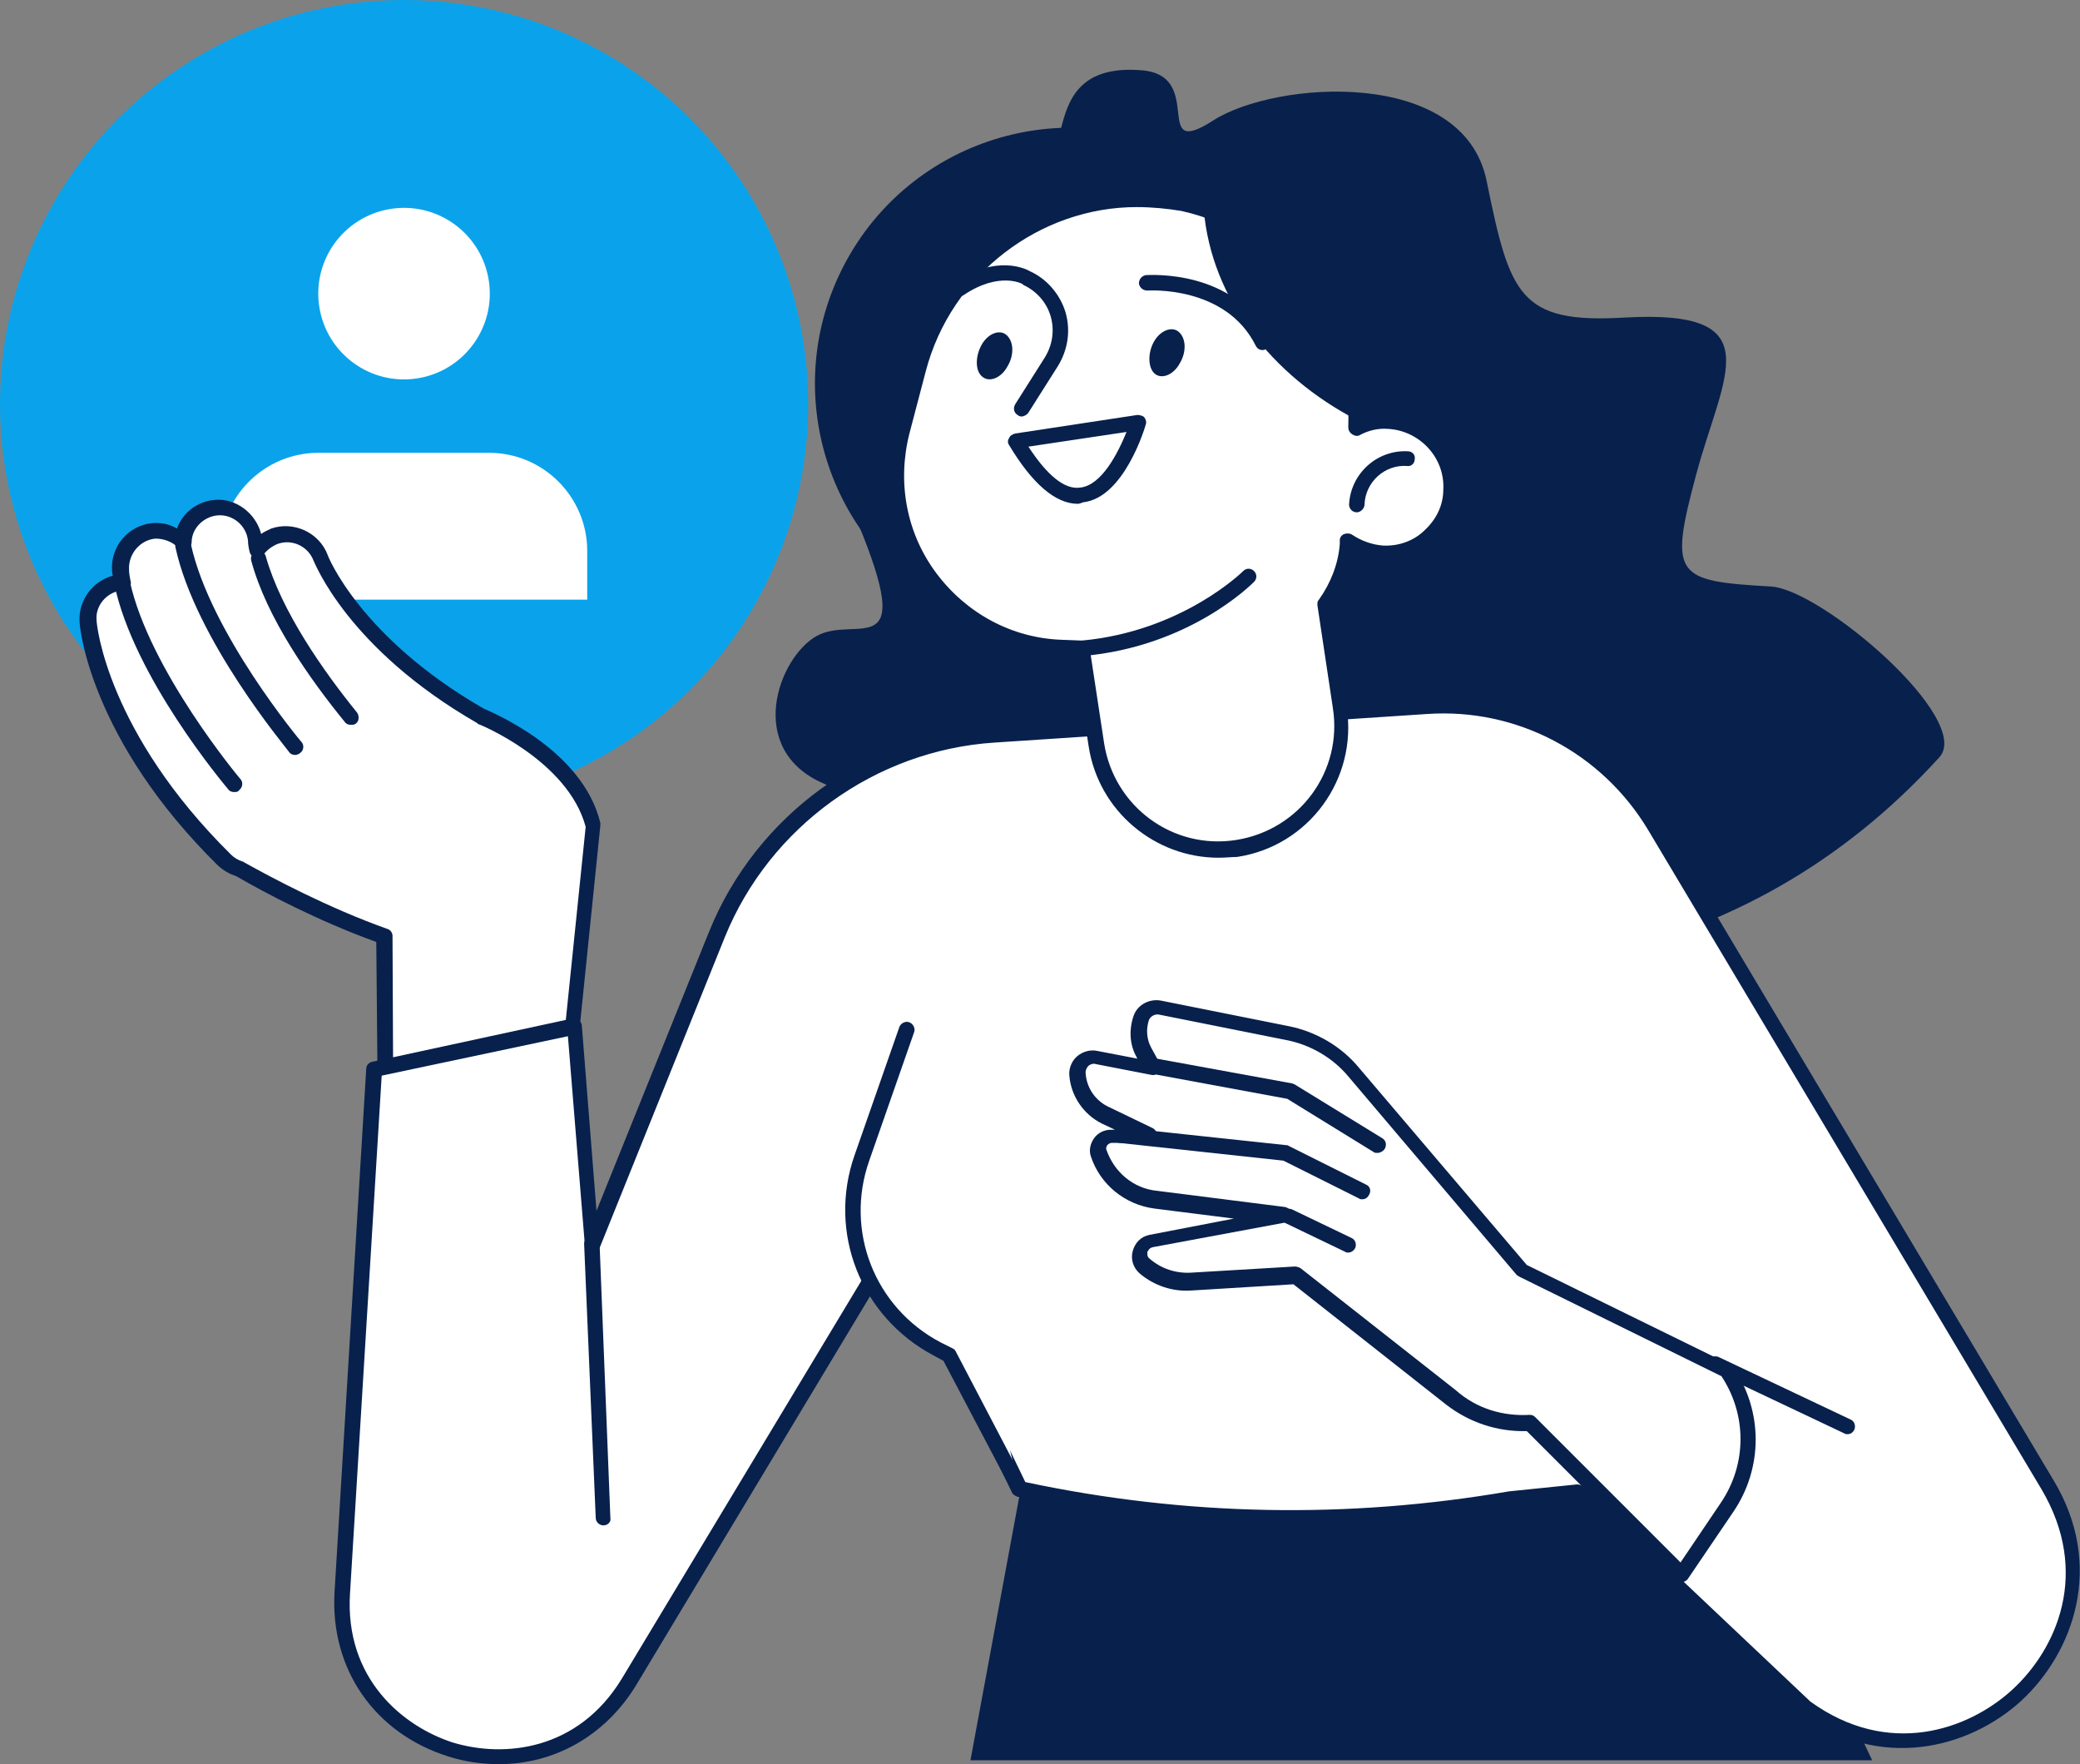
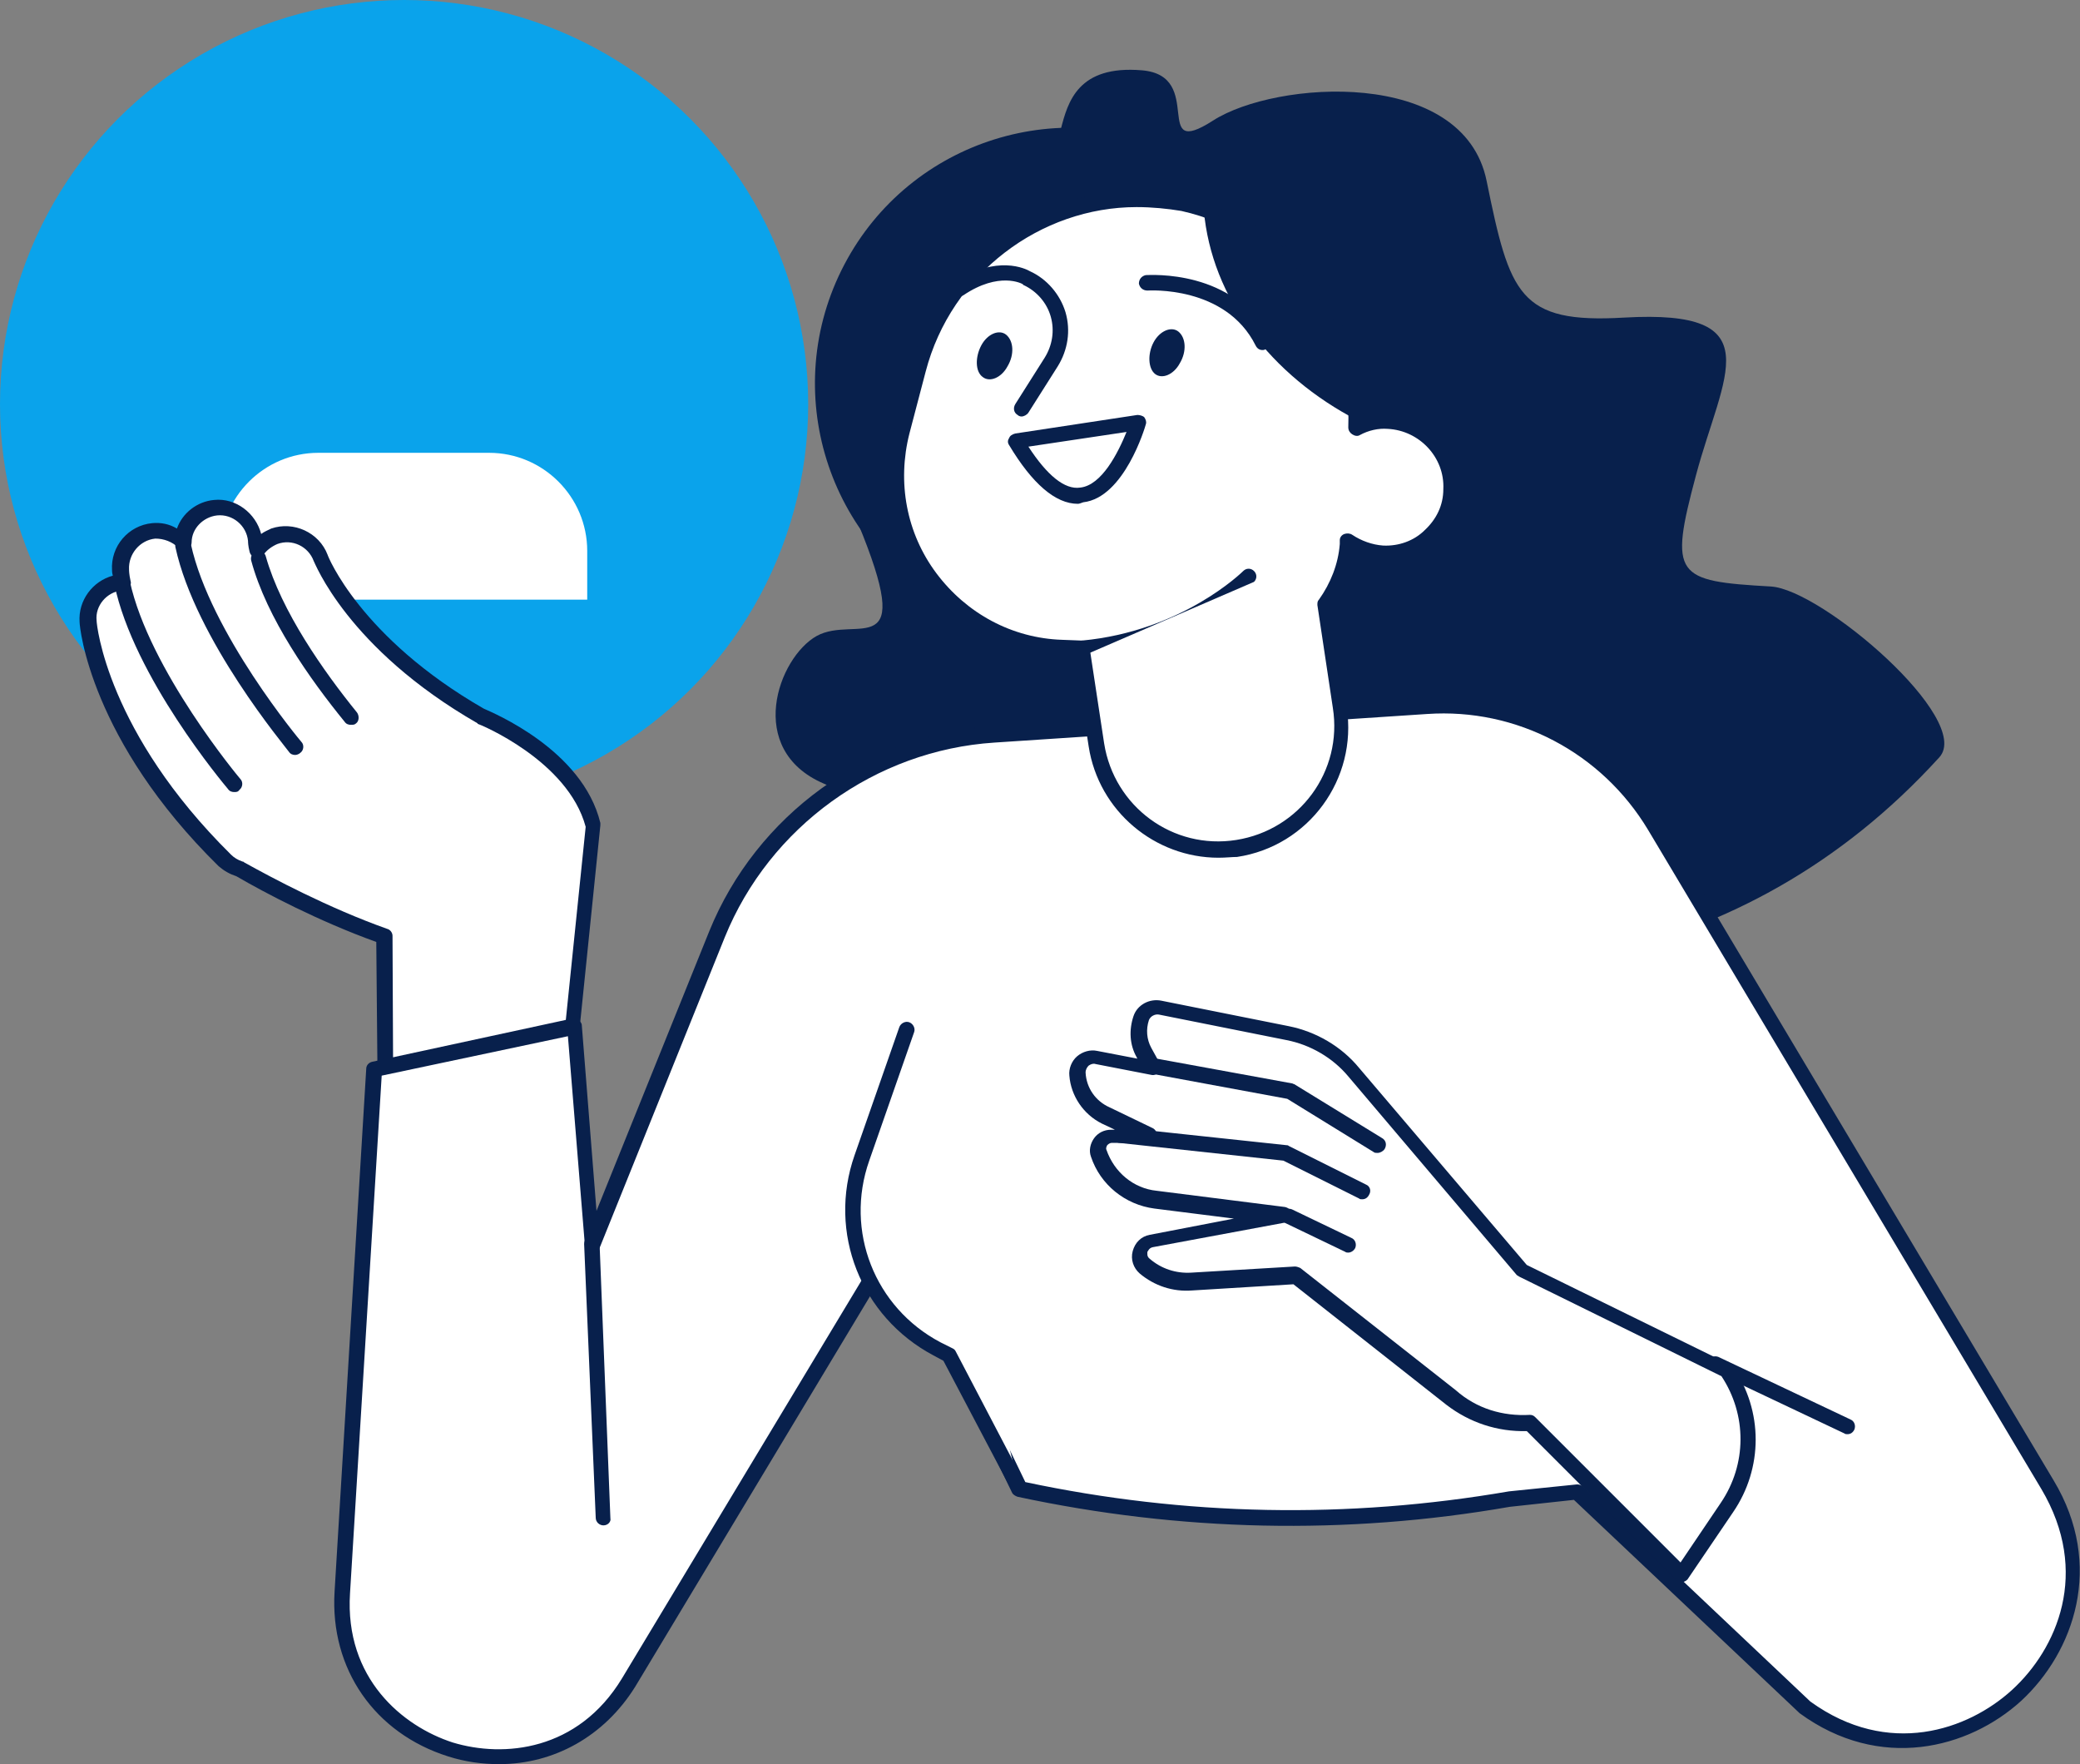
<svg xmlns="http://www.w3.org/2000/svg" xmlns:xlink="http://www.w3.org/1999/xlink" x="0px" y="0px" viewBox="0 0 269.2 228.3" style="enable-background:new 0 0 269.2 228.3;" xml:space="preserve">
  <rect x="0" y="0" width="269.2" height="228.3" fill="#808080" stroke="none" />
  <style type="text/css">	.st0{display:none;}	.st1{display:inline;}	.st2{clip-path:url(#SVGID_00000024002380502429141640000004496762442875676325_);fill:#FFFFFF;}	.st3{fill:#E4F1F7;}	.st4{fill:#08204C;}	.st5{fill:#0AA3EB;}	.st6{fill:#FFFFFF;}</style>
  <g id="Layer_2" class="st0">
    <g class="st1">
      <defs>
        <rect id="SVGID_1_" x="-4731.8" y="-147.9" width="6602.9" height="1370.6" />
      </defs>
      <use xlink:href="#SVGID_1_" style="overflow:visible;fill:#FFFFFF;" />
      <clipPath id="SVGID_00000072981774419608565250000011083958922335053206_">
        <use xlink:href="#SVGID_1_" style="overflow:visible;" />
      </clipPath>
      <rect x="-4731.8" y="-147.9" style="clip-path:url(#SVGID_00000072981774419608565250000011083958922335053206_);fill:#FFFFFF;" width="6602.9" height="1370.6" />
    </g>
    <g class="st1">
      <rect x="-729.3" y="-5.2" class="st3" width="302.9" height="234.1" />
      <rect x="-372.1" y="-5.2" class="st3" width="302.9" height="234.1" />
      <rect x="-14.9" y="-5.2" class="st3" width="302.9" height="234.1" />
      <rect x="342.3" y="-5.2" class="st3" width="302.9" height="234.1" />
      <rect x="699.5" y="-5.2" class="st3" width="302.9" height="234.1" />
      <rect x="1056.7" y="-5.2" class="st3" width="302.9" height="234.1" />
      <rect x="1413.9" y="-5.2" class="st3" width="302.9" height="234.1" />
      <rect x="-729.3" y="282.1" class="st3" width="302.9" height="234.1" />
-       <rect x="-372.1" y="282.1" class="st3" width="302.9" height="234.1" />
      <rect x="-14.9" y="282.1" class="st3" width="302.9" height="234.1" />
      <rect x="342.3" y="282.1" class="st3" width="302.9" height="234.1" />
      <rect x="699.5" y="282.1" class="st3" width="302.9" height="234.1" />
      <rect x="1056.7" y="282.1" class="st3" width="302.9" height="234.1" />
      <rect x="1413.9" y="282.1" class="st3" width="302.9" height="234.1" />
      <rect x="-729.3" y="569.4" class="st3" width="302.9" height="234.1" />
      <rect x="-372.1" y="569.4" class="st3" width="302.9" height="234.1" />
      <rect x="-14.9" y="569.4" class="st3" width="302.9" height="234.1" />
      <rect x="342.3" y="569.4" class="st3" width="302.9" height="234.1" />
      <rect x="699.5" y="569.4" class="st3" width="302.9" height="234.1" />
      <rect x="1056.7" y="569.4" class="st3" width="302.9" height="234.1" />
      <rect x="1413.9" y="569.4" class="st3" width="302.9" height="234.1" />
      <rect x="-729.3" y="856.7" class="st3" width="302.9" height="234.1" />
      <rect x="-372.1" y="856.7" class="st3" width="302.9" height="234.1" />
      <rect x="-14.9" y="856.7" class="st3" width="302.9" height="234.1" />
      <rect x="342.3" y="856.7" class="st3" width="302.9" height="234.1" />
      <rect x="699.5" y="856.7" class="st3" width="302.9" height="234.1" />
      <rect x="1056.7" y="856.7" class="st3" width="302.9" height="234.1" />
      <rect x="1413.9" y="856.7" class="st3" width="302.9" height="234.1" />
      <rect x="-1449.3" y="-5.2" class="st3" width="302.9" height="234.1" />
      <rect x="-1092.1" y="-5.2" class="st3" width="302.9" height="234.1" />
      <rect x="-1449.3" y="282.1" class="st3" width="302.9" height="234.1" />
      <rect x="-1092.1" y="282.1" class="st3" width="302.9" height="234.1" />
      <rect x="-1449.3" y="569.4" class="st3" width="302.9" height="234.1" />
      <rect x="-1092.1" y="569.4" class="st3" width="302.9" height="234.1" />
      <rect x="-1449.3" y="856.7" class="st3" width="302.9" height="234.1" />
      <rect x="-1092.1" y="856.7" class="st3" width="302.9" height="234.1" />
    </g>
  </g>
  <g id="_x3C_Layer_x3E_">
    <g>
-       <polygon class="st4" points="125.6,227.8 242.3,227.8 221.4,183.6 132.1,192.7   " />
      <path class="st4" d="M106.6,101.4c4.9,2.1,7.6,4.7,8.3,6.8c0,0,84.7,46.3,136.1-10.2c4.4-4.9-15.2-21.7-21.8-22.1   c-12.4-0.7-13.2-1.3-9.7-14.4c3.5-13.1,9.9-21.5-9.3-20.4c-13.6,0.8-14.8-3-17.8-17.7c-3-14.7-27.3-13-35.4-7.8   c-8.1,5.2-0.9-5.8-9.2-6.5c-8.3-0.7-9.6,4.1-10.5,7.6c-0.8,3.4-17.3,7.3-18.9,19.4c-1.5,12.1-15.1,12.9-7.4,31.5   c7.7,18.6-0.2,11.9-5.3,14.7C100.7,85.1,96.4,97,106.6,101.4z" />
      <ellipse transform="matrix(0.464 -0.886 0.886 0.464 30.328 149.42)" class="st4" cx="138.6" cy="49.6" rx="33.1" ry="33.1" />
      <g>
        <circle class="st5" cx="52.3" cy="52.3" r="52.3" />
        <g>
          <path class="st6" d="M76,77.6v-6.3c0-7-5.7-12.7-12.7-12.7H41.2c-7,0-12.7,5.7-12.7,12.7v6.3H76z" />
-           <ellipse transform="matrix(0.987 -0.16 0.16 0.987 -5.409 8.861)" class="st6" cx="52.3" cy="38" rx="11.1" ry="11.1" />
        </g>
      </g>
      <g>
        <g>
          <path class="st6" d="M49.8,121.2c-7.8-2.8-15.3-6.8-18.7-8.7c-0.7-0.2-1.4-0.6-2-1.1c-16.4-16-17.7-30.3-17.7-30.9     c-0.2-2.6,1.7-4.8,4.3-5c0.1,0,0.1,0,0.2,0c-0.2-0.9-0.2-1.5-0.2-1.6c-0.2-2.6,1.7-4.8,4.3-5c1.5-0.1,2.8,0.5,3.8,1.5     c0.1-2.3,1.9-4.3,4.3-4.5c2.6-0.2,4.8,1.7,5.1,4.2c0,0,0.1,0.5,0.2,1.3c0.5-0.8,1.3-1.5,2.3-1.8c2.4-0.9,5.1,0.4,6,2.8     c0,0.1,4.2,10.9,20.7,20.5c0,0,12.3,4.8,14.6,14.1L72.7,147l-22.8-3L49.8,121.2z" />
          <path class="st4" d="M72.7,148c0,0-0.1,0-0.1,0l-22.8-3c-0.5-0.1-0.9-0.5-0.9-1l-0.2-22.1c-7.5-2.7-14.5-6.4-18.1-8.5     c-0.9-0.3-1.6-0.7-2.3-1.3c-16.6-16.3-18-30.9-18-31.6c-0.2-2.8,1.7-5.3,4.3-6c-0.1-0.4-0.1-0.6-0.1-0.7     c-0.2-3.1,2.1-5.8,5.2-6.1c1.1-0.1,2.2,0.1,3.2,0.7c0.7-2,2.6-3.5,4.8-3.7c2.8-0.3,5.4,1.7,6.1,4.4c0.4-0.3,0.9-0.5,1.3-0.7     c2.9-1,6.2,0.5,7.3,3.4c0,0.1,4.2,10.7,20.2,19.9c1.1,0.5,12.8,5.3,15.1,14.8c0,0.1,0,0.2,0,0.3l-4.1,40.1     c0,0.3-0.2,0.5-0.4,0.7C73.2,147.9,73,148,72.7,148z M50.9,143.1l20.9,2.8l4-38.9C73.5,98.4,62,93.7,61.9,93.7     c0,0-0.1,0-0.1-0.1c-16.9-9.7-21.1-20.9-21.2-21c-0.7-1.9-2.8-2.9-4.7-2.2c-0.7,0.3-1.4,0.8-1.8,1.4c-0.2,0.3-0.6,0.5-1,0.4     c-0.4-0.1-0.7-0.4-0.8-0.8c-0.2-0.8-0.2-1.3-0.2-1.4c-0.2-2-2-3.5-4-3.3c-1.8,0.2-3.3,1.7-3.3,3.5c0,0.4-0.3,0.8-0.6,0.9     c-0.4,0.1-0.8,0-1.1-0.2c-0.8-0.8-1.9-1.2-3-1.2c-2,0.2-3.5,2-3.4,4c0,0.1,0,0.6,0.2,1.5c0.1,0.3,0,0.6-0.2,0.8     c-0.2,0.2-0.4,0.4-0.7,0.4c0,0-0.2,0-0.2,0c-2,0.2-3.5,2-3.3,3.9c0,0.6,1.4,14.5,17.4,30.3c0.4,0.4,0.9,0.7,1.5,0.9     c0.1,0,0.1,0,0.2,0.1c3.6,2,10.9,5.9,18.5,8.6c0.4,0.1,0.7,0.5,0.7,0.9L50.9,143.1z" />
        </g>
        <g>
          <path class="st6" d="M30.3,101.5c0,0-12-14.1-14.5-26.1L30.3,101.5z" />
          <path class="st4" d="M30.3,102.5c-0.3,0-0.6-0.1-0.8-0.4c-0.5-0.6-12.2-14.5-14.7-26.5c-0.1-0.5,0.2-1.1,0.8-1.2     c0.5-0.1,1.1,0.2,1.2,0.8c2.5,11.5,14.2,25.5,14.3,25.6c0.4,0.4,0.3,1.1-0.1,1.4C30.8,102.5,30.6,102.5,30.3,102.5z" />
        </g>
        <g>
          <path class="st6" d="M38.2,96.7c0,0-12-14.1-14.5-26.1L38.2,96.7z" />
          <path class="st4" d="M38.2,97.7c-0.3,0-0.6-0.1-0.8-0.4C37,96.7,25.3,82.8,22.7,70.8c-0.1-0.5,0.2-1.1,0.8-1.2     c0.5-0.1,1.1,0.2,1.2,0.8C27.2,81.9,38.9,95.9,39,96c0.4,0.4,0.3,1.1-0.1,1.4C38.7,97.6,38.4,97.7,38.2,97.7z" />
        </g>
        <g>
          <path class="st6" d="M45.4,92.8c-4-4.9-9.9-13.1-12-20.6L45.4,92.8z" />
          <path class="st4" d="M45.4,93.8c-0.3,0-0.6-0.1-0.8-0.4C40.2,88,34.5,80,32.5,72.5c-0.1-0.5,0.2-1.1,0.7-1.2     c0.5-0.1,1.1,0.2,1.2,0.7c2,7.1,7.5,14.9,11.8,20.2c0.3,0.4,0.3,1.1-0.1,1.4C45.9,93.8,45.7,93.8,45.4,93.8z" />
        </g>
      </g>
      <g>
        <path class="st6" d="M48.4,138.4l-4.1,67.7c-1.3,20.8,26.3,29.4,37,11.5l34.8-57.8l15.8,32.7l0,0c20.9,4.5,42.4,4.9,63.4,1.3    l8.8-0.9l29.4,27.8c19.2,13.9,43.6-8.5,31.5-28.8l-50.9-85.3c-6.2-10.3-17.6-16.3-29.6-15.5l-56,3.7    c-15.9,1.1-29.8,11.1-35.7,25.9l-16.2,40.2l-2.3-28.2L48.4,138.4z" />
        <path class="st4" d="M64.6,228.3c-2.2,0-4.4-0.3-6.6-1c-9.5-3-15.3-11.3-14.7-21.3l4.1-67.7c0-0.4,0.3-0.8,0.8-0.9l25.9-5.6    c0.3-0.1,0.6,0,0.8,0.2c0.2,0.2,0.4,0.4,0.4,0.7l1.9,24l14.6-36.2c6.1-15,20.4-25.4,36.6-26.5l56-3.7c12.4-0.8,24.1,5.3,30.5,16    l50.9,85.3c6.6,11,2.6,22.2-4.2,28.5c-6.8,6.2-18.3,9.2-28.7,1.6c0,0-0.1-0.1-0.1-0.1l-29.1-27.5l-8.3,0.9    c-21.2,3.7-42.7,3.2-63.7-1.3c-0.3-0.1-0.6-0.3-0.7-0.5l-15-31.1l-33.8,56.2C78.2,224.7,71.7,228.3,64.6,228.3z M49.4,139.2    l-4.1,67c-0.7,11,6.8,17.2,13.3,19.3c6.6,2,16.2,1.1,21.9-8.3l34.8-57.8c0.2-0.3,0.5-0.5,0.9-0.5c0.4,0,0.7,0.2,0.9,0.6    l15.6,32.3c20.7,4.4,41.7,4.8,62.6,1.2l8.8-0.9c0.3,0,0.6,0.1,0.8,0.3l29.4,27.8c10.1,7.3,20.4,3.7,26.1-1.5    c5.8-5.3,10.2-15.2,3.8-26l-50.9-85.3c-6-10-17-15.8-28.6-15l-56,3.7c-15.4,1-29.1,10.9-34.9,25.2l-16.2,40.2    c-0.2,0.4-0.6,0.7-1.1,0.6c-0.5-0.1-0.8-0.4-0.8-0.9l-2.2-27.1L49.4,139.2z" />
      </g>
      <g>
        <path class="st6" d="M179.7,54.7c-1.5-0.1-2.8,0.3-4.1,0.9c0.5-13.6-8.7-25.9-22.3-29.1c-15.3-3.5-30.5,6.2-34.4,21.4l-2.1,8    c-3.6,13.8,6.4,27.3,20.7,27.9l2.6,0.1l1.9,12.5c1.3,8.7,9.5,14.7,18.2,13.3h0c8.7-1.3,14.7-9.5,13.3-18.2l-2-13.3    c1.6-2.2,2.6-4.8,2.9-7.7l0-0.5c1.3,0.9,2.8,1.5,4.5,1.6c4.7,0.2,8.7-3.4,8.9-8.2C188.1,58.9,184.3,54.9,179.7,54.7z" />
        <path class="st4" d="M157.7,111c-8.2,0-15.5-6-16.8-14.4l-1.8-11.7l-1.8-0.1c-7.1-0.3-13.6-3.7-17.8-9.4    c-4.2-5.7-5.6-12.9-3.8-19.8l2.1-8c4.1-15.8,20.1-25.7,35.6-22.1c13.4,3.1,22.9,15,23.1,28.6c1-0.3,2-0.4,3.1-0.4h0    c5.1,0.2,9.3,4.7,9.1,9.9c-0.1,2.6-1.2,4.9-3.1,6.7c-1.9,1.7-4.3,2.6-6.9,2.5c-1.3-0.1-2.5-0.4-3.7-0.9c-0.4,2.4-1.3,4.7-2.7,6.8    l2,12.9c1.4,9.2-4.9,17.9-14.2,19.3C159.5,110.9,158.6,111,157.7,111z M147.1,26.8c-12.4,0-24,8.6-27.3,21.3l-2.1,8    c-1.6,6.3-0.4,12.9,3.5,18.1c3.9,5.2,9.8,8.4,16.3,8.6l2.6,0.1c0.5,0,0.9,0.4,0.9,0.8l1.9,12.5c1.3,8.2,8.9,13.8,17.1,12.5    c8.2-1.3,13.8-8.9,12.5-17.1l-2-13.3c0-0.3,0-0.5,0.2-0.7c1.5-2.1,2.5-4.6,2.7-7.2l0-0.5c0-0.4,0.3-0.7,0.6-0.8    c0.3-0.1,0.7-0.1,1,0.1c1.2,0.8,2.6,1.3,4,1.4c2,0.1,4-0.6,5.4-2c1.5-1.4,2.4-3.2,2.4-5.3c0.2-4.1-3.1-7.6-7.2-7.8    c-1.2-0.1-2.5,0.2-3.6,0.8c-0.3,0.2-0.7,0.1-1-0.1c-0.3-0.2-0.5-0.5-0.5-0.9c0.5-13.3-8.6-25.1-21.6-28    C151.1,27,149.1,26.8,147.1,26.8z" />
      </g>
      <g>
-         <path class="st4" d="M175.6,66.3C175.6,66.3,175.6,66.3,175.6,66.3c-0.6,0-1-0.5-1-1c0.2-4,3.6-7.1,7.6-6.9c0.6,0,1,0.5,0.9,1    c0,0.6-0.5,1-1,0.9c-2.9-0.2-5.4,2.1-5.5,5C176.6,65.8,176.1,66.3,175.6,66.3z" />
-       </g>
+         </g>
      <g>
        <path class="st4" d="M132.2,53.9c-0.2,0-0.4-0.1-0.5-0.2c-0.5-0.3-0.6-0.9-0.3-1.4l3.8-6c1-1.6,1.3-3.5,0.8-5.3    c-0.5-1.8-1.8-3.3-3.5-4.1c0,0-0.1,0-0.1-0.1c-0.1-0.1-3.1-1.7-7.7,1.4c-0.5,0.3-1.1,0.2-1.4-0.3c-0.3-0.5-0.2-1.1,0.3-1.4    c5.4-3.6,9.2-1.7,9.7-1.4c2.2,1,3.9,3,4.6,5.3c0.7,2.4,0.3,4.9-1,7l-3.8,6C132.9,53.7,132.5,53.9,132.2,53.9z" />
      </g>
      <path class="st4" d="M152.7,47c-0.8,1.5-2.3,2.1-3.2,1.4s-1-2.6-0.2-4.1c0.8-1.5,2.3-2.1,3.2-1.4C153.5,43.7,153.6,45.5,152.7,47z   " />
      <path class="st4" d="M130.4,47.4c-0.8,1.5-2.3,2.1-3.2,1.4c-1-0.7-1-2.6-0.2-4.1s2.3-2.1,3.2-1.4   C131.2,44.1,131.3,45.9,130.4,47.4z" />
      <g>
        <path class="st6" d="M131.5,57l15.8-2.4C147.3,54.7,141.6,74.3,131.5,57z" />
        <path class="st4" d="M139.5,65.2c-2.9,0-5.9-2.6-8.9-7.6c-0.2-0.3-0.2-0.6,0-0.9c0.1-0.3,0.4-0.5,0.8-0.6l15.8-2.4    c0.3,0,0.7,0.1,0.9,0.3c0.2,0.3,0.3,0.6,0.2,0.9c-0.1,0.4-2.8,9.5-8.1,10.1C139.9,65.1,139.7,65.2,139.5,65.2z M133.1,57.8    c2.4,3.7,4.7,5.6,6.7,5.3c2.8-0.3,4.9-4.5,6-7.2L133.1,57.8z" />
      </g>
      <g>
        <path class="st4" d="M175.7,54.4c-0.1-12.3-8-23.3-19.9-27.2C156.8,38.6,164.5,48.6,175.7,54.4z" />
      </g>
      <g>
        <path class="st4" d="M163.4,45.3c-0.4,0-0.7-0.2-0.9-0.6c-3.9-7.8-13.9-7.1-14-7.1c-0.6,0-1-0.4-1.1-0.9c0-0.6,0.4-1,0.9-1.1    c0.5,0,11.5-0.8,16,8.2c0.2,0.5,0,1.1-0.4,1.3C163.7,45.3,163.5,45.3,163.4,45.3z" />
      </g>
      <g>
-         <path class="st4" d="M140.1,84.9c-0.5,0-0.9-0.4-1-0.9c-0.1-0.5,0.4-1,0.9-1.1c13-1.2,20.8-8.9,20.9-9c0.4-0.4,1-0.4,1.4,0    c0.4,0.4,0.4,1,0,1.4C161.9,75.7,153.9,83.7,140.1,84.9C140.1,84.9,140.1,84.9,140.1,84.9z" />
+         <path class="st4" d="M140.1,84.9c-0.5,0-0.9-0.4-1-0.9c-0.1-0.5,0.4-1,0.9-1.1c13-1.2,20.8-8.9,20.9-9c0.4-0.4,1-0.4,1.4,0    c0.4,0.4,0.4,1,0,1.4C140.1,84.9,140.1,84.9,140.1,84.9z" />
      </g>
      <g>
        <g>
          <path class="st6" d="M223.5,177.4l-26.4-13l-21.8-25.7c-2.2-2.6-5.2-4.4-8.5-5l-16.5-3.3c-1-0.2-2.1,0.4-2.4,1.4l0,0     c-0.5,1.5-0.4,3.1,0.3,4.5l1.1,2l-7.2-1.4c-1.3-0.2-2.5,0.8-2.4,2.1l0,0c0.1,2.3,1.5,4.4,3.6,5.4l5.6,2.7l-4.8,0     c-1.2,0-2,1.2-1.6,2.3h0c1.1,3.3,4,5.6,7.4,6l16.6,2.1l-17.2,3.2c-1.5,0.3-2,2.2-0.9,3.2l0,0c1.7,1.4,3.9,2.2,6.1,2l13.5-0.8     l20.1,15.8c2.9,2.3,6.5,3.4,10.2,3.2l0,0l19.6,19.6l5.9-8.7C227.1,189.8,227.1,182.8,223.5,177.4L223.5,177.4z" />
          <path class="st4" d="M217.6,204.8c-0.3,0-0.5-0.1-0.7-0.3l-19.3-19.3c-3.8,0.1-7.4-1.1-10.4-3.4l-19.8-15.6l-13.1,0.8     c-2.5,0.2-4.9-0.6-6.8-2.2c-0.8-0.7-1.2-1.8-0.9-2.9c0.3-1.1,1.1-1.9,2.2-2.1l10.9-2.1l-10.3-1.3c-3.8-0.5-7-3.1-8.2-6.7     c-0.3-0.8-0.1-1.7,0.4-2.4c0.5-0.7,1.3-1.1,2.2-1.1l0.5,0l-1.7-0.8c-2.4-1.2-4-3.6-4.2-6.2c-0.1-0.9,0.3-1.9,1-2.5     c0.7-0.6,1.7-0.9,2.6-0.7l5.2,1l-0.1-0.2c-0.9-1.6-1-3.5-0.4-5.3c0.5-1.5,2.1-2.3,3.6-2l16.5,3.3c3.5,0.7,6.8,2.6,9.1,5.4     l21.7,25.5l26.3,12.9c0.2,0.1,0.3,0.2,0.4,0.3c3.9,5.7,3.9,13.1,0,18.8l-5.9,8.7C218.2,204.6,218,204.7,217.6,204.8     C217.6,204.8,217.6,204.8,217.6,204.8z M198,183.1c0.3,0,0.5,0.1,0.7,0.3l18.8,18.8l5.2-7.7c3.4-5,3.4-11.4,0.1-16.4l-26.2-12.9     c-0.1-0.1-0.2-0.1-0.3-0.2l-21.8-25.7c-2-2.4-4.9-4.1-8-4.7l-16.5-3.3c-0.5-0.1-1.1,0.2-1.3,0.7c-0.4,1.2-0.3,2.5,0.3,3.6l1.1,2     c0.2,0.3,0.2,0.8-0.1,1.1c-0.2,0.3-0.6,0.5-1,0.4l-7.2-1.4c-0.3-0.1-0.6,0-0.9,0.2c-0.2,0.2-0.4,0.5-0.4,0.9     c0.1,2,1.3,3.7,3.1,4.5l5.6,2.7c0.4,0.2,0.6,0.7,0.5,1.1c-0.1,0.5-0.5,0.8-1,0.8l-4.8,0c-0.2,0-0.4,0.1-0.6,0.3     c-0.1,0.2-0.2,0.4-0.1,0.6c1,2.9,3.5,5,6.5,5.3l16.6,2.1c0.5,0.1,0.9,0.5,0.9,1c0,0.5-0.3,0.9-0.8,1l-17.2,3.2     c-0.5,0.1-0.6,0.5-0.7,0.6c0,0.2-0.1,0.6,0.3,0.9c1.5,1.3,3.4,1.9,5.3,1.8l13.5-0.8c0.2,0,0.5,0.1,0.7,0.2l20.1,15.8     C191.1,182.3,194.5,183.3,198,183.1C197.9,183.1,197.9,183.1,198,183.1z" />
        </g>
        <g>
          <path class="st4" d="M178.3,149.2c-0.2,0-0.4,0-0.5-0.1l-11.2-6.9l-17.3-3.2c-0.5-0.1-0.9-0.6-0.8-1.2c0.1-0.5,0.6-0.9,1.2-0.8     l17.5,3.2c0.1,0,0.2,0.1,0.3,0.1l11.4,7c0.5,0.3,0.6,0.9,0.3,1.4C179,149,178.6,149.2,178.3,149.2z" />
        </g>
        <g>
          <path class="st4" d="M176.3,155.2c-0.2,0-0.3,0-0.4-0.1l-9.8-4.9l-21.3-2.3c-0.5-0.1-0.9-0.5-0.9-1.1c0.1-0.5,0.6-0.9,1.1-0.9     l21.5,2.3c0.1,0,0.2,0,0.3,0.1l10,5c0.5,0.2,0.7,0.8,0.4,1.3C177,155,176.7,155.2,176.3,155.2z" />
        </g>
        <g>
          <path class="st4" d="M174.5,162.1c-0.1,0-0.3,0-0.4-0.1l-7.7-3.7c-0.5-0.2-0.7-0.8-0.5-1.3c0.2-0.5,0.8-0.7,1.3-0.5l7.7,3.7     c0.5,0.2,0.7,0.8,0.5,1.3C175.2,161.9,174.8,162.1,174.5,162.1z" />
        </g>
      </g>
      <g>
        <path class="st6" d="M239.1,184.6l-17.1-8.1L239.1,184.6z" />
        <path class="st4" d="M239.1,185.6c-0.1,0-0.3,0-0.4-0.1l-17.1-8.1c-0.5-0.2-0.7-0.8-0.5-1.3c0.2-0.5,0.8-0.7,1.3-0.5l17.1,8.1    c0.5,0.2,0.7,0.8,0.5,1.3C239.8,185.4,239.5,185.6,239.1,185.6z" />
      </g>
      <g>
        <path class="st6" d="M131.9,192.5l-9-17.2l-1.6-0.8c-8.9-4.7-13-15.2-9.7-24.7l5.8-16.6L131.9,192.5z" />
        <path class="st4" d="M131.9,193.5c-0.4,0-0.7-0.2-0.9-0.5l-8.9-16.9l-1.3-0.7c-9.4-5-13.7-15.9-10.2-25.9l5.8-16.6    c0.2-0.5,0.8-0.8,1.3-0.6c0.5,0.2,0.8,0.8,0.6,1.3l-5.8,16.6c-3.2,9.1,0.7,19,9.2,23.5l1.6,0.8c0.2,0.1,0.3,0.2,0.4,0.4l9,17.2    c0.3,0.5,0.1,1.1-0.4,1.3C132.2,193.5,132.1,193.5,131.9,193.5z" />
      </g>
      <g>
        <path class="st4" d="M78.1,197.4c-0.5,0-1-0.4-1-1L75.6,161c0-0.6,0.4-1,1-1c0.5-0.1,1,0.4,1,1l1.4,35.5    C79.1,196.9,78.7,197.4,78.1,197.4C78.1,197.4,78.1,197.4,78.1,197.4z" />
      </g>
    </g>
  </g>
</svg>